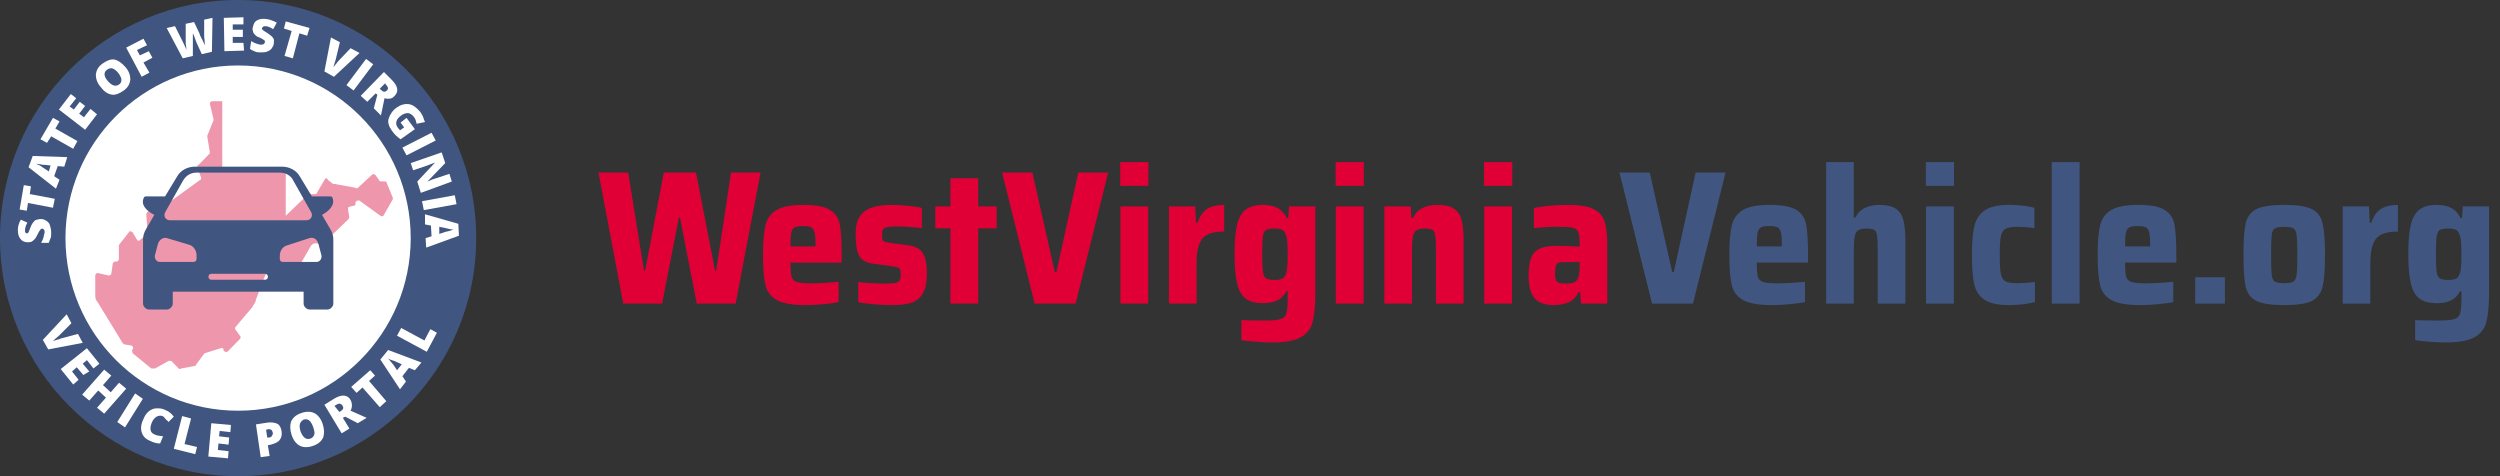
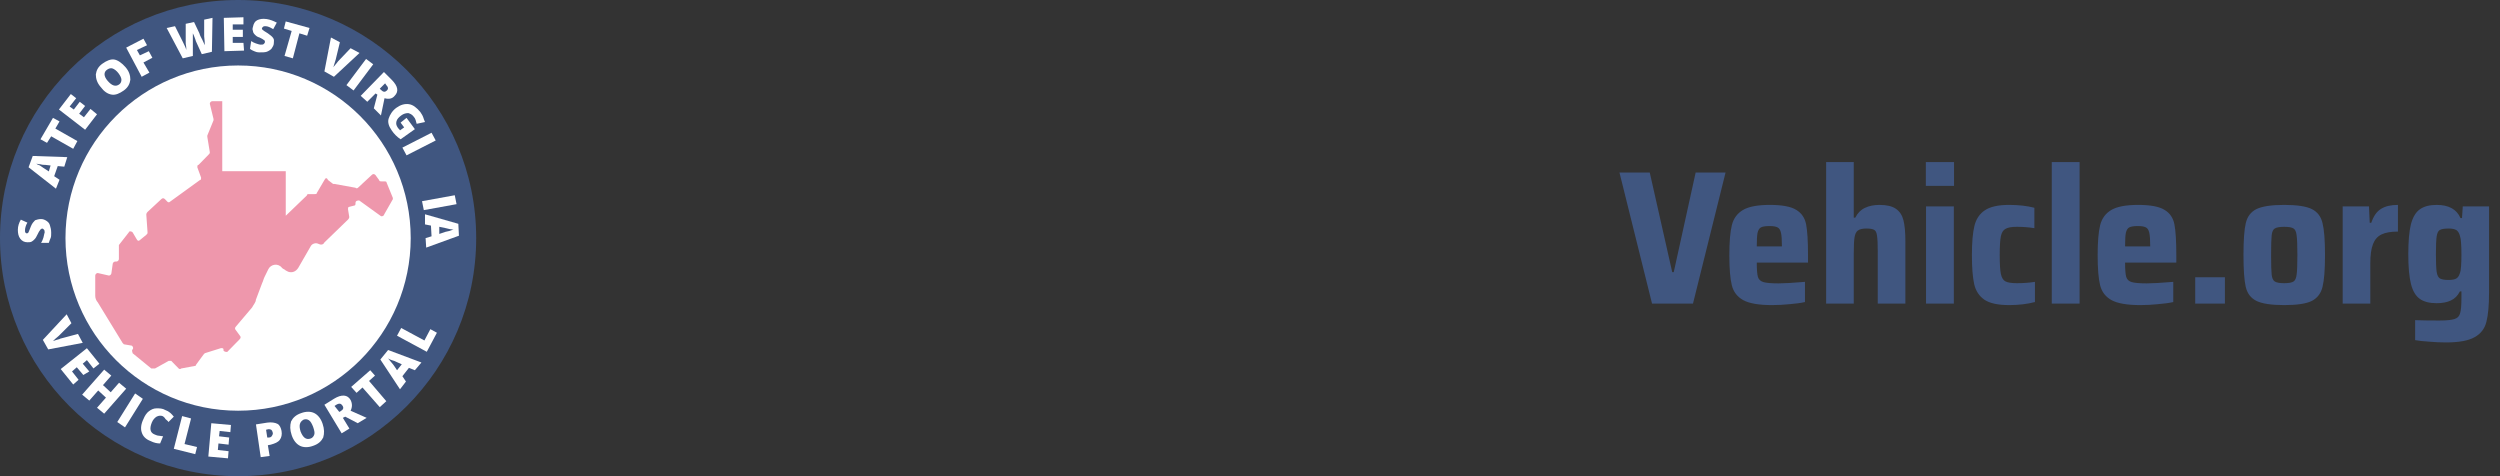
<svg xmlns="http://www.w3.org/2000/svg" width="420" height="80" viewBox="0 0 420 80" fill="none">
  <rect x="0" y="0" width="420" height="80" fill="#333333" stroke="none" />
  <g clip-path="url(#clip0_168_2045)">
    <path fill-rule="evenodd" clip-rule="evenodd" d="M40 80C17.909 80 0 62.091 0 40C0 17.909 17.909 0 40 0C62.091 0 80 17.909 80 40C80 62.091 62.091 80 40 80Z" fill="#405680" />
    <path fill-rule="evenodd" clip-rule="evenodd" d="M40 69C23.984 69 11 56.016 11 40C11 23.984 23.984 11 40 11C56.016 11 69 23.984 69 40C69 56.016 56.016 69 40 69Z" fill="white" />
    <path d="M64.536 30.471H64.117C63.908 30.471 63.699 30.471 63.699 30.258L63.071 29.402C62.862 29.189 62.653 29.189 62.444 29.402L60.142 31.541C60.142 31.541 59.933 31.755 59.724 31.541L56.167 30.899H55.958L55.121 30.258C54.912 29.83 54.703 29.83 54.494 30.258L53.239 32.396C53.239 32.61 53.029 32.61 52.82 32.61H51.774C51.774 32.61 51.565 32.61 51.565 32.824L48.008 36.245V28.761H37.339V17H35.665C35.456 17 35.247 17.214 35.247 17.428L35.874 19.994V20.207L34.828 22.773V22.987L35.247 25.553C35.247 25.767 35.247 25.767 35.038 25.981L33.364 27.692C33.155 27.692 33.155 27.905 33.155 28.119L33.782 29.83C33.782 30.044 33.782 30.258 33.573 30.258L28.552 33.893C28.343 34.107 28.134 33.893 28.134 33.893L27.715 33.465C27.506 33.251 27.297 33.251 27.088 33.465L24.787 35.603C24.787 35.603 24.577 35.817 24.577 36.031L24.787 39.025C24.787 39.239 24.787 39.239 24.577 39.453L23.531 40.308C23.322 40.522 23.113 40.522 22.904 40.094L22.276 39.025C22.067 38.811 21.648 38.811 21.648 39.025L19.975 41.163V43.515C19.975 43.729 19.766 43.943 19.556 43.943H19.347C19.138 43.943 18.929 44.157 18.929 44.371L18.72 45.867C18.72 46.081 18.511 46.295 18.301 46.295L16.418 45.867C16.209 45.867 16 46.081 16 46.295V49.717C16 50.144 16.209 50.572 16.418 50.786L20.602 57.628L20.812 57.842L22.067 58.056C22.276 58.056 22.485 58.484 22.276 58.697C22.067 58.911 22.276 59.125 22.276 59.339L25.414 61.905C25.623 61.905 25.833 61.905 26.042 61.905L28.343 60.622C28.552 60.622 28.762 60.622 28.762 60.622L30.017 61.905C30.017 61.905 30.226 62.119 30.435 61.905L32.736 61.477C32.736 61.477 32.946 61.477 32.946 61.264L34.201 59.553L34.41 59.339L37.13 58.484C37.339 58.484 37.548 58.484 37.548 58.697V58.911C37.757 59.125 37.967 59.125 38.176 59.125L40.268 56.987C40.477 56.773 40.477 56.559 40.268 56.345L39.64 55.49C39.431 55.276 39.431 55.062 39.64 54.849L42.36 51.641C42.569 51.213 42.987 50.786 42.987 50.358L44.033 47.578C44.243 47.151 44.243 46.937 44.452 46.509L45.08 45.226C45.498 44.371 46.753 44.157 47.381 45.012C47.59 45.226 47.799 45.226 48.008 45.44L48.427 45.654C49.054 45.867 49.682 45.654 50.1 45.012L52.193 41.377C52.402 40.949 53.029 40.736 53.448 40.949C53.866 41.163 54.285 41.163 54.494 40.736L58.469 36.886C58.469 36.886 58.678 36.673 58.678 36.459L58.469 35.176C58.469 34.962 58.469 34.748 58.678 34.748L59.515 34.534C59.724 34.534 59.724 34.321 59.724 34.107C59.724 33.679 60.142 33.679 60.352 33.679L63.908 36.245C64.117 36.459 64.536 36.245 64.536 36.031L66 33.465V33.251L64.954 30.685C64.954 30.471 64.745 30.471 64.536 30.471Z" fill="#EE97AC" />
-     <path d="M55.501 38.5L54.102 36.1C55.401 35.4 56.4 34.3 55.8 33.1C55.7 33 55.6 33 55.6 33H52.403L50.405 29.7C49.806 28.6 48.607 28 47.408 28H32.721C31.522 28 30.323 28.6 29.724 29.7L27.726 33H24.429C24.429 33 24.329 33 24.229 33.1C23.529 34.3 24.529 35.4 25.927 36.1L24.529 38.5C24.229 39 24.029 39.6 24.029 40.2V51C24.029 51.5 24.529 52 25.028 52H28.026C28.525 52 29.024 51.5 29.024 51V49H51.005V51C51.005 51.5 51.504 52 52.004 52H55.001C55.501 52 56 51.5 56 51V40.2C56 39.6 55.8 39 55.501 38.5ZM27.726 35.7L30.723 30.4C31.223 29.5 32.022 29 33.021 29H47.008C48.007 29 48.907 29.5 49.306 30.4L52.303 35.7C52.603 36.3 52.203 37 51.504 37H28.525C27.826 37 27.426 36.3 27.726 35.7ZM33.021 43.5C33.021 43.8 32.821 44 32.521 44H26.826C26.327 44 25.927 43.5 26.027 42.9L26.527 41C26.727 40.3 27.426 39.8 28.026 40L31.722 41.1C32.521 41.3 33.021 42.1 33.021 42.9V43.5ZM44.511 47H35.519C35.219 47 35.019 46.8 35.019 46.5C35.019 46.2 35.219 46 35.519 46H44.511C44.81 46 45.01 46.2 45.01 46.5C45.01 46.8 44.81 47 44.511 47ZM53.203 44H47.508C47.208 44 47.008 43.8 47.008 43.5V43C47.008 42.1 47.508 41.4 48.307 41.2L52.004 40C52.703 39.8 53.303 40.2 53.502 41L54.002 42.9C54.102 43.5 53.702 44 53.203 44Z" fill="#405680" />
    <path d="M13.1 56.1L13.9 57.6L8.1 58.7L7.2 57.1L11.2 52.8L12 54.3L9.9 56.4C9.4 56.8 9.1 57.1 8.9 57.3C9.1 57.2 9.3 57.2 9.5 57.1C9.8 57 10 57 10.1 56.9L13.1 56.1Z" fill="white" />
    <path d="M12.3 64.6L10.2 62L14.6 58.5L16.7 61.1L15.7 61.9L14.6 60.5L13.9 61.1L15 62.4L14 63L12.9 61.7L12.1 62.4L13.2 63.8L12.3 64.6Z" fill="white" />
    <path d="M17.5 69.5L16.3 68.5L17.8 66.8L16.5 65.6L15 67.3L13.8 66.3L17.5 62.1L18.7 63.1L17.3 64.7L18.6 65.9L20 64.3L21.2 65.3L17.5 69.5Z" fill="white" />
    <path d="M19.7 70.9L22.7 66.1L24 67L21 71.8L19.7 70.9Z" fill="white" />
    <path d="M27.3 69.9C27 69.8 26.7 69.8 26.3 70C26 70.2 25.7 70.5 25.5 71C25.1 72 25.2 72.7 26 73C26.2 73.1 26.5 73.2 26.7 73.2C26.9 73.2 27.2 73.3 27.4 73.3L26.9 74.5C26.4 74.5 25.9 74.4 25.3 74.1C24.5 73.8 24 73.3 23.8 72.6C23.6 72 23.7 71.2 24.1 70.4C24.3 69.9 24.6 69.4 25 69.1C25.4 68.8 25.8 68.6 26.3 68.6C26.8 68.6 27.3 68.6 27.8 68.9C28.4 69.1 28.8 69.5 29.2 70L28.3 70.9C28.2 70.7 28 70.6 27.8 70.4C27.7 70.2 27.5 70 27.3 69.9Z" fill="white" />
    <path d="M29.2 75.4L30.6 69.9L32.1 70.3L31 74.6L33.1 75.1L32.8 76.3L29.2 75.4Z" fill="white" />
    <path d="M38.3 77L35 76.7L35.5 71.1L38.8 71.4L38.7 72.6L36.9 72.4L36.8 73.3L38.5 73.5L38.4 74.7L36.7 74.5L36.6 75.6L38.4 75.8L38.3 77Z" fill="white" />
    <path d="M47.3 72.4C47.4 73 47.3 73.5 47 73.9C46.7 74.3 46.2 74.5 45.5 74.7L45 74.8L45.3 76.6L43.8 76.8L43 71.3L44.9 71C45.6 70.9 46.2 71 46.6 71.2C47 71.4 47.2 71.9 47.3 72.4ZM44.9 73.5H45.2C45.4 73.5 45.6 73.4 45.7 73.2C45.8 73 45.9 72.9 45.8 72.6C45.7 72.2 45.5 72.1 45.1 72.1L44.7 72.2L44.9 73.5Z" fill="white" />
    <path d="M54.2 71.2C54.5 72.1 54.5 72.8 54.3 73.5C54 74.1 53.5 74.6 52.6 74.9C51.8 75.2 51 75.2 50.4 74.9C49.8 74.6 49.3 74 49 73.1C48.7 72.2 48.7 71.5 48.9 70.8C49.2 70.2 49.7 69.7 50.6 69.4C51.4 69.1 52.2 69.1 52.8 69.4C53.4 69.7 53.9 70.3 54.2 71.2ZM50.5 72.5C50.9 73.5 51.4 73.9 52.1 73.7C52.5 73.6 52.7 73.3 52.8 73C52.9 72.7 52.8 72.3 52.6 71.7C52.4 71.2 52.2 70.8 51.9 70.6C51.6 70.4 51.3 70.4 51 70.5C50.3 70.9 50.2 71.5 50.5 72.5Z" fill="white" />
    <path d="M57.6 70.2L58.7 72L57.4 72.8L54.5 68L56.1 67C57.4 66.2 58.4 66.3 58.9 67.2C59.2 67.8 59.2 68.4 58.9 69L61.6 70.2L60.1 71.1L58 70L57.6 70.2ZM57 69.2L57.2 69.1C57.7 68.8 57.8 68.5 57.5 68.1C57.3 67.8 57 67.7 56.5 68L56.2 68.2L57 69.2Z" fill="white" />
    <path d="M64.9 67.4L63.8 68.4L60.9 65.1L59.9 66L59 65L62.2 62.2L63 63.1L62 64L64.9 67.4Z" fill="white" />
    <path d="M69.7 62.2L68.7 61.8L67.6 63.2L68.2 64.1L67.2 65.4L63.9 60.4L65.2 58.8L70.8 60.9L69.7 62.2ZM67.5 61.2L66.6 60.8C66.4 60.7 66.2 60.6 65.8 60.5C65.5 60.4 65.3 60.3 65.2 60.2C65.3 60.3 65.4 60.5 65.6 60.7C65.8 60.9 66.2 61.4 66.7 62.2L67.5 61.2Z" fill="white" />
    <path d="M71.7 59.1L66.7 56.4L67.4 55.1L71.3 57.2L72.3 55.3L73.4 55.9L71.7 59.1Z" fill="white" />
    <path d="M6.9 36.8C7.2 36.8 7.5 36.9 7.8 37.1C8.1 37.3 8.3 37.5 8.4 37.9C8.5 38.2 8.6 38.6 8.6 39.1C8.6 39.5 8.6 39.8 8.5 40C8.4 40.2 8.3 40.5 8.2 40.8H6.9C7.1 40.5 7.2 40.2 7.3 39.9C7.4 39.6 7.4 39.3 7.5 39.1C7.5 38.9 7.5 38.7 7.4 38.6C7.3 38.5 7.2 38.4 7.1 38.4C7 38.4 7 38.4 6.9 38.5C6.8 38.5 6.8 38.6 6.7 38.7C6.6 38.8 6.5 39 6.3 39.4C6.1 39.8 6 40 5.8 40.2C5.6 40.4 5.5 40.5 5.3 40.6C5.1 40.7 4.9 40.7 4.6 40.7C4.1 40.7 3.7 40.5 3.4 40.1C3.1 39.7 3 39.2 3 38.6C3 38 3.2 37.4 3.5 36.9L4.6 37.4C4.3 37.9 4.2 38.4 4.2 38.7C4.2 38.9 4.2 39 4.3 39.1C4.4 39.2 4.4 39.2 4.5 39.2C4.6 39.2 4.7 39.2 4.8 39C4.9 38.8 5 38.5 5.2 38C5.4 37.5 5.7 37.2 5.9 37C6.2 36.9 6.5 36.8 6.9 36.8Z" fill="white" />
-     <path d="M9.2 33.4L8.9 34.9L4.7 34.1L4.5 35.4L3.3 35.2L4 31.1L5.2 31.3L5 32.6L9.2 33.4Z" fill="white" />
    <path d="M10.8 28L9.7 27.9L9.1 29.6L10 30.2L9.4 31.7L4.8 28.1L5.5 26.2L11.3 26.4L10.8 28ZM8.5 27.8L7.6 27.7C7.4 27.7 7.1 27.7 6.8 27.6C6.5 27.6 6.2 27.5 6.1 27.5C6.2 27.6 6.4 27.7 6.7 27.8C7 28 7.4 28.3 8.2 28.8L8.5 27.8Z" fill="white" />
    <path d="M13 23.7L12.3 25L8.6 22.9L7.9 24L6.8 23.4L8.9 19.8L10 20.4L9.3 21.6L13 23.7Z" fill="white" />
    <path d="M16.3 19.2L14.3 21.8L9.9 18.4L11.9 15.8L12.8 16.5L11.7 17.9L12.4 18.4L13.4 17.1L14.3 17.8L13.3 19.1L14.1 19.7L15.2 18.3L16.3 19.2Z" fill="white" />
    <path d="M21.1 11.3C21.7 12 21.9 12.7 21.9 13.4C21.8 14.1 21.5 14.7 20.8 15.2C20.1 15.7 19.4 16 18.8 15.9C18.1 15.8 17.5 15.4 16.9 14.6C16.3 13.9 16.1 13.2 16.1 12.5C16.2 11.8 16.5 11.2 17.2 10.7C17.9 10.2 18.6 9.9 19.2 10C19.8 10.1 20.5 10.6 21.1 11.3ZM18.1 13.6C18.8 14.4 19.4 14.6 20 14.2C20.3 14 20.4 13.7 20.4 13.4C20.4 13.1 20.2 12.7 19.9 12.3C19.6 11.9 19.2 11.6 18.9 11.5C18.6 11.4 18.3 11.5 18 11.7C17.4 12.1 17.4 12.8 18.1 13.6Z" fill="white" />
    <path d="M25.1 12.2L23.8 12.9L21.2 8L24.1 6.5L24.7 7.6L23 8.4L23.5 9.3L25 8.6L25.6 9.7L24.1 10.5L25.1 12.2Z" fill="white" />
    <path d="M35.6 8.7L33.9 9.1L32.9 6.9C32.9 6.8 32.8 6.6 32.7 6.3C32.6 6 32.5 5.8 32.4 5.6C32.4 5.8 32.4 6 32.4 6.2C32.4 6.4 32.4 6.7 32.4 6.9C32.4 7.1 32.4 8 32.4 9.4L30.7 9.8L28 4.7L29.4 4.4L30.7 7C31 7.6 31.2 8 31.3 8.4C31.3 8.1 31.3 7.8 31.2 7.3C31.2 6.8 31.2 6.5 31.2 6.2V4L32.6 3.7L33.5 5.6C33.6 6 33.8 6.3 34 6.7C34.2 7.1 34.3 7.4 34.4 7.6C34.4 7.3 34.4 6.8 34.3 6.1V3.3L35.7 3L35.6 8.7Z" fill="white" />
    <path d="M41 8.5L37.7 8.6L37.6 3L40.9 2.9V4.1H39.1V5H40.8V6.2H39.1V7.2H40.9L41 8.5Z" fill="white" />
    <path d="M46 7.3C46 7.6 45.8 7.9 45.6 8.2C45.4 8.4 45.1 8.6 44.8 8.7C44.5 8.8 44.1 8.8 43.6 8.8C43.2 8.8 42.9 8.7 42.7 8.6C42.5 8.5 42.2 8.4 42 8.2L42.2 6.9C42.5 7.1 42.7 7.2 43 7.3C43.3 7.4 43.6 7.5 43.8 7.5C44 7.5 44.2 7.5 44.3 7.4C44.4 7.3 44.5 7.2 44.5 7.1C44.5 7 44.5 7 44.5 6.9C44.5 6.8 44.4 6.8 44.3 6.7C44.2 6.6 44 6.5 43.6 6.3C43.2 6.2 43 6 42.8 5.8C42.6 5.6 42.5 5.4 42.5 5.2C42.4 5 42.4 4.8 42.5 4.5C42.6 4 42.8 3.6 43.2 3.4C43.6 3.2 44.1 3.1 44.8 3.2C45.4 3.3 45.9 3.5 46.5 3.8L45.9 4.9C45.4 4.6 45 4.4 44.6 4.4C44.4 4.4 44.3 4.4 44.2 4.5C44.1 4.6 44.1 4.6 44 4.7C44 4.8 44 4.9 44.1 5C44.2 5.1 44.5 5.3 45 5.6C45.4 5.9 45.7 6.1 45.9 6.4C46.1 6.7 46 6.9 46 7.3Z" fill="white" />
    <path d="M49.2 9.8L47.8 9.4L49 5.2L47.7 4.8L48 3.6L52 4.7L51.6 6L50.3 5.6L49.2 9.8Z" fill="white" />
    <path d="M58.9 8.1L60.4 8.9L56.1 12.9L54.5 12L55.6 6.3L57.1 7.1L56.4 10C56.2 10.6 56.1 11 56 11.3C56.1 11.2 56.2 11 56.4 10.8C56.6 10.6 56.7 10.4 56.8 10.3L58.9 8.1Z" fill="white" />
    <path d="M58.2 14.3L61.5 9.9L62.7 10.8L59.4 15.2L58.2 14.3Z" fill="white" />
    <path d="M63.1 15.7L61.7 17.1L60.6 16.1L64.5 12.1L65.8 13.4C66.9 14.5 67 15.4 66.3 16.1C65.9 16.6 65.3 16.7 64.6 16.5L64 19.4L62.8 18.2L63.4 15.9L63.1 15.7ZM63.8 14.9L64 15.1C64.4 15.5 64.7 15.5 65 15.2C65.3 14.9 65.2 14.6 64.9 14.3L64.7 14L63.8 14.9Z" fill="white" />
    <path d="M68.3 19.8L69.7 21.7L67.3 23.4C66.7 23 66.2 22.5 65.8 21.9C65.3 21.2 65.1 20.5 65.3 19.9C65.5 19.3 65.9 18.6 66.6 18.1C67.3 17.6 68 17.4 68.7 17.5C69.4 17.6 70 18.1 70.6 18.8C70.8 19.1 71 19.4 71.1 19.7C71.2 20 71.3 20.3 71.4 20.5L70 20.8C69.9 20.4 69.8 19.9 69.5 19.6C69.2 19.2 68.9 19.1 68.6 19C68.2 19 67.8 19.1 67.4 19.4C67 19.7 66.7 20 66.6 20.4C66.5 20.8 66.6 21.1 66.8 21.4C66.9 21.6 67.1 21.7 67.2 21.9L67.9 21.4L67.3 20.6L68.3 19.8Z" fill="white" />
    <path d="M67.6 24.8L72.5 22.3L73.2 23.6L68.3 26.1L67.6 24.8Z" fill="white" />
-     <path d="M70.7 32.4L70.1 30.5L73.1 27.3C72.5 27.5 72.1 27.7 71.8 27.8L69.4 28.6L69 27.4L74.2 25.6L74.8 27.4L71.8 30.5C72.3 30.3 72.7 30.1 73.1 30L75.5 29.2L75.9 30.5L70.7 32.4Z" fill="white" />
    <path d="M70.9 33.8L76.4 32.8L76.7 34.3L71.2 35.3L70.9 33.8Z" fill="white" />
    <path d="M71.5 40L72.5 39.7L72.4 37.9L71.4 37.7V36L77 37.6L77.1 39.6L71.6 41.6L71.5 40ZM73.8 39.3L74.7 39C74.9 38.9 75.2 38.9 75.5 38.8C75.8 38.7 76 38.6 76.2 38.6C76.1 38.6 75.9 38.5 75.6 38.5C75.3 38.4 74.7 38.3 73.8 38.1V39.3Z" fill="white" />
  </g>
-   <path d="M117.056 51L114.24 36.568H114.048L111.232 51H104.704L100.544 28.984H105.536L108.192 45.464H108.384L111.52 28.984H116.928L120.128 45.464H120.32L122.816 28.984H127.776L123.584 51H117.056ZM141.402 44.12H132.794C132.794 45.272 132.858 46.072 132.986 46.52C133.114 46.947 133.413 47.235 133.882 47.384C134.373 47.533 135.226 47.608 136.442 47.608C137.36 47.608 138.842 47.523 140.89 47.352V50.744C140.25 50.893 139.408 51.011 138.362 51.096C137.338 51.203 136.336 51.256 135.354 51.256C133.157 51.256 131.546 50.979 130.522 50.424C129.52 49.869 128.88 49.037 128.602 47.928C128.325 46.819 128.186 45.133 128.186 42.872C128.186 40.653 128.325 38.979 128.602 37.848C128.88 36.717 129.498 35.864 130.458 35.288C131.418 34.712 132.933 34.424 135.002 34.424C137.05 34.424 138.522 34.701 139.418 35.256C140.314 35.789 140.869 36.6 141.082 37.688C141.296 38.776 141.402 40.504 141.402 42.872V44.12ZM134.938 37.976C134.277 37.976 133.797 38.051 133.498 38.2C133.221 38.349 133.029 38.659 132.922 39.128C132.837 39.576 132.794 40.333 132.794 41.4H137.018C137.018 40.312 136.965 39.544 136.858 39.096C136.752 38.627 136.56 38.328 136.282 38.2C136.005 38.051 135.557 37.976 134.938 37.976ZM149.919 51.256C149.001 51.256 148.009 51.213 146.943 51.128C145.876 51.043 144.959 50.925 144.191 50.776V47.384C145.599 47.555 147.071 47.64 148.607 47.64C149.439 47.64 150.036 47.608 150.399 47.544C150.783 47.459 151.028 47.32 151.135 47.128C151.263 46.936 151.327 46.627 151.327 46.2C151.327 45.773 151.295 45.475 151.231 45.304C151.167 45.133 151.039 45.016 150.847 44.952C150.655 44.867 150.313 44.792 149.823 44.728L146.559 44.28C145.471 44.131 144.724 43.683 144.319 42.936C143.935 42.189 143.743 41.005 143.743 39.384C143.743 38.061 143.988 37.037 144.479 36.312C144.991 35.587 145.684 35.096 146.559 34.84C147.433 34.563 148.532 34.424 149.855 34.424C150.708 34.424 151.615 34.477 152.575 34.584C153.535 34.669 154.303 34.787 154.879 34.936V38.296C153.087 38.125 151.721 38.04 150.783 38.04C150.036 38.04 149.481 38.072 149.119 38.136C148.777 38.2 148.532 38.328 148.383 38.52C148.255 38.691 148.191 38.979 148.191 39.384C148.191 39.789 148.212 40.077 148.255 40.248C148.319 40.397 148.425 40.515 148.575 40.6C148.745 40.664 149.044 40.728 149.471 40.792L152.575 41.208C153.279 41.315 153.844 41.496 154.271 41.752C154.719 42.008 155.071 42.467 155.327 43.128C155.583 43.789 155.711 44.749 155.711 46.008C155.711 47.459 155.476 48.568 155.007 49.336C154.559 50.083 153.919 50.595 153.087 50.872C152.276 51.128 151.22 51.256 149.919 51.256ZM159.666 51V38.36H157.138V34.68H159.666V29.944H164.338V34.68H167.442V38.36H164.338V51H159.666ZM173.823 51L168.351 28.984H173.439L177.215 45.72H177.471L181.151 28.984H186.175L180.703 51H173.823ZM188.196 31.224V27.224H192.932V31.224H188.196ZM188.228 51V34.68H192.9V51H188.228ZM196.384 34.68H200.8L200.928 37.432H201.184C201.568 36.301 202.112 35.523 202.816 35.096C203.52 34.648 204.47 34.424 205.664 34.424V38.904C204.491 38.904 203.574 39.064 202.912 39.384C202.251 39.704 201.771 40.248 201.472 41.016C201.174 41.784 201.024 42.861 201.024 44.248V51H196.384V34.68ZM213.741 57.528C212.824 57.528 211.874 57.485 210.893 57.4C209.933 57.336 209.154 57.251 208.557 57.144V53.784C209.496 53.827 210.84 53.848 212.589 53.848C213.826 53.848 214.69 53.763 215.181 53.592C215.672 53.443 215.981 53.123 216.109 52.632C216.258 52.163 216.333 51.32 216.333 50.104V48.952H216.077C215.714 49.677 215.202 50.189 214.541 50.488C213.901 50.787 213.112 50.936 212.173 50.936C210.957 50.936 210.008 50.691 209.325 50.2C208.642 49.709 208.152 48.877 207.853 47.704C207.554 46.509 207.405 44.845 207.405 42.712C207.405 40.536 207.554 38.851 207.853 37.656C208.173 36.461 208.674 35.629 209.357 35.16C210.04 34.669 210.978 34.424 212.173 34.424C214.2 34.424 215.533 35.16 216.173 36.632H216.429L216.557 34.68H220.973V49.08C220.973 51.277 220.824 52.941 220.525 54.072C220.248 55.203 219.597 56.056 218.573 56.632C217.549 57.229 215.938 57.528 213.741 57.528ZM214.189 47.032C214.744 47.032 215.16 46.957 215.437 46.808C215.714 46.659 215.917 46.381 216.045 45.976C216.173 45.656 216.248 45.251 216.269 44.76C216.312 44.269 216.333 43.587 216.333 42.712C216.333 41.901 216.312 41.261 216.269 40.792C216.248 40.301 216.184 39.907 216.077 39.608C215.949 39.139 215.746 38.819 215.469 38.648C215.192 38.477 214.765 38.392 214.189 38.392C213.464 38.392 212.962 38.477 212.685 38.648C212.429 38.797 212.258 39.149 212.173 39.704C212.088 40.259 212.045 41.261 212.045 42.712C212.045 44.141 212.088 45.133 212.173 45.688C212.258 46.243 212.44 46.605 212.717 46.776C212.994 46.947 213.485 47.032 214.189 47.032ZM224.384 31.224V27.224H229.12V31.224H224.384ZM224.416 51V34.68H229.088V51H224.416ZM241.244 42.264C241.244 40.963 241.201 40.067 241.116 39.576C241.052 39.064 240.892 38.744 240.636 38.616C240.401 38.467 239.964 38.392 239.324 38.392C238.662 38.392 238.182 38.509 237.884 38.744C237.606 38.957 237.425 39.341 237.34 39.896C237.254 40.429 237.212 41.315 237.212 42.552V51H232.572V34.68H236.988L237.116 36.632H237.372C238.054 35.16 239.441 34.424 241.532 34.424C242.769 34.424 243.697 34.648 244.316 35.096C244.934 35.523 245.35 36.163 245.564 37.016C245.777 37.869 245.884 39.043 245.884 40.536V51H241.244V42.264ZM249.321 31.224V27.224H254.057V31.224H249.321ZM249.353 51V34.68H254.025V51H249.353ZM261.029 51.256C259.557 51.256 258.48 50.872 257.797 50.104C257.136 49.315 256.805 48.056 256.805 46.328C256.805 45.069 256.944 44.077 257.221 43.352C257.499 42.627 257.968 42.104 258.629 41.784C259.312 41.464 260.272 41.304 261.509 41.304C262.427 41.304 263.717 41.347 265.381 41.432V40.76C265.381 39.885 265.296 39.277 265.125 38.936C264.976 38.573 264.677 38.349 264.229 38.264C263.781 38.157 263.003 38.104 261.893 38.104C260.379 38.104 258.981 38.179 257.701 38.328V34.936C259.515 34.595 261.403 34.424 263.365 34.424C265.285 34.424 266.715 34.648 267.653 35.096C268.613 35.544 269.243 36.227 269.541 37.144C269.861 38.04 270.021 39.352 270.021 41.08V51H265.605L265.477 49.08H265.221C264.795 49.912 264.219 50.488 263.493 50.808C262.789 51.107 261.968 51.256 261.029 51.256ZM263.173 47.64C263.664 47.64 264.048 47.587 264.325 47.48C264.624 47.373 264.859 47.181 265.029 46.904C265.264 46.477 265.381 45.752 265.381 44.728V44.024H262.917C262.427 44.024 262.064 44.067 261.829 44.152C261.616 44.237 261.467 44.419 261.381 44.696C261.296 44.952 261.253 45.357 261.253 45.912C261.253 46.403 261.296 46.765 261.381 47C261.467 47.235 261.637 47.405 261.893 47.512C262.171 47.597 262.597 47.64 263.173 47.64Z" fill="#E00036" />
  <path d="M277.542 51L272.07 28.984H277.158L280.934 45.72H281.19L284.87 28.984H289.894L284.422 51H277.542ZM303.746 44.12H295.138C295.138 45.272 295.202 46.072 295.33 46.52C295.458 46.947 295.757 47.235 296.226 47.384C296.717 47.533 297.57 47.608 298.786 47.608C299.703 47.608 301.186 47.523 303.234 47.352V50.744C302.594 50.893 301.751 51.011 300.706 51.096C299.682 51.203 298.679 51.256 297.698 51.256C295.501 51.256 293.89 50.979 292.866 50.424C291.863 49.869 291.223 49.037 290.946 47.928C290.669 46.819 290.53 45.133 290.53 42.872C290.53 40.653 290.669 38.979 290.946 37.848C291.223 36.717 291.842 35.864 292.802 35.288C293.762 34.712 295.277 34.424 297.346 34.424C299.394 34.424 300.866 34.701 301.762 35.256C302.658 35.789 303.213 36.6 303.426 37.688C303.639 38.776 303.746 40.504 303.746 42.872V44.12ZM297.282 37.976C296.621 37.976 296.141 38.051 295.842 38.2C295.565 38.349 295.373 38.659 295.266 39.128C295.181 39.576 295.138 40.333 295.138 41.4H299.362C299.362 40.312 299.309 39.544 299.202 39.096C299.095 38.627 298.903 38.328 298.626 38.2C298.349 38.051 297.901 37.976 297.282 37.976ZM315.463 42.264C315.463 40.963 315.42 40.067 315.335 39.576C315.271 39.064 315.111 38.744 314.855 38.616C314.62 38.467 314.183 38.392 313.543 38.392C312.881 38.392 312.401 38.509 312.103 38.744C311.825 38.957 311.644 39.341 311.559 39.896C311.473 40.429 311.431 41.315 311.431 42.552V51H306.791V27.224H311.431V36.568H311.687C312.071 35.8 312.604 35.256 313.286 34.936C313.969 34.595 314.791 34.424 315.751 34.424C316.988 34.424 317.916 34.648 318.535 35.096C319.153 35.523 319.569 36.163 319.783 37.016C319.996 37.869 320.103 39.032 320.103 40.504V51H315.463V42.264ZM323.54 31.224V27.224H328.276V31.224H323.54ZM323.572 51V34.68H328.244V51H323.572ZM341.872 50.744C340.549 51.085 339.109 51.256 337.552 51.256C335.675 51.256 334.288 50.957 333.392 50.36C332.496 49.741 331.92 48.867 331.664 47.736C331.408 46.584 331.28 44.952 331.28 42.84C331.28 40.749 331.419 39.128 331.696 37.976C331.973 36.824 332.549 35.949 333.424 35.352C334.32 34.733 335.685 34.424 337.52 34.424C339.12 34.424 340.539 34.584 341.776 34.904V38.328C340.816 38.179 339.835 38.104 338.832 38.104C337.936 38.104 337.296 38.221 336.912 38.456C336.528 38.669 336.272 39.085 336.144 39.704C336.016 40.323 335.952 41.368 335.952 42.84C335.952 44.333 336.016 45.389 336.144 46.008C336.272 46.627 336.517 47.043 336.88 47.256C337.264 47.469 337.915 47.576 338.832 47.576C339.941 47.576 340.955 47.501 341.872 47.352V50.744ZM344.697 51V27.224H349.369V51H344.697ZM365.621 44.12H357.013C357.013 45.272 357.077 46.072 357.205 46.52C357.333 46.947 357.632 47.235 358.101 47.384C358.592 47.533 359.445 47.608 360.661 47.608C361.578 47.608 363.061 47.523 365.109 47.352V50.744C364.469 50.893 363.626 51.011 362.581 51.096C361.557 51.203 360.554 51.256 359.573 51.256C357.376 51.256 355.765 50.979 354.741 50.424C353.738 49.869 353.098 49.037 352.821 47.928C352.544 46.819 352.405 45.133 352.405 42.872C352.405 40.653 352.544 38.979 352.821 37.848C353.098 36.717 353.717 35.864 354.677 35.288C355.637 34.712 357.152 34.424 359.221 34.424C361.269 34.424 362.741 34.701 363.637 35.256C364.533 35.789 365.088 36.6 365.301 37.688C365.514 38.776 365.621 40.504 365.621 42.872V44.12ZM359.157 37.976C358.496 37.976 358.016 38.051 357.717 38.2C357.44 38.349 357.248 38.659 357.141 39.128C357.056 39.576 357.013 40.333 357.013 41.4H361.237C361.237 40.312 361.184 39.544 361.077 39.096C360.97 38.627 360.778 38.328 360.501 38.2C360.224 38.051 359.776 37.976 359.157 37.976ZM368.794 51V46.584H373.786V51H368.794ZM383.753 51.256C381.598 51.256 380.041 51.021 379.081 50.552C378.142 50.083 377.545 49.304 377.289 48.216C377.033 47.107 376.905 45.315 376.905 42.84C376.905 40.365 377.033 38.584 377.289 37.496C377.545 36.387 378.142 35.597 379.081 35.128C380.041 34.659 381.598 34.424 383.753 34.424C385.908 34.424 387.454 34.659 388.393 35.128C389.332 35.597 389.929 36.387 390.185 37.496C390.462 38.584 390.601 40.365 390.601 42.84C390.601 45.293 390.462 47.075 390.185 48.184C389.929 49.272 389.332 50.061 388.393 50.552C387.454 51.021 385.908 51.256 383.753 51.256ZM383.753 47.576C384.521 47.576 385.044 47.48 385.321 47.288C385.598 47.096 385.769 46.712 385.833 46.136C385.918 45.56 385.961 44.461 385.961 42.84C385.961 41.219 385.918 40.12 385.833 39.544C385.769 38.947 385.598 38.563 385.321 38.392C385.044 38.2 384.521 38.104 383.753 38.104C382.985 38.104 382.452 38.2 382.153 38.392C381.876 38.563 381.705 38.936 381.641 39.512C381.577 40.088 381.545 41.197 381.545 42.84C381.545 44.483 381.577 45.592 381.641 46.168C381.705 46.723 381.876 47.096 382.153 47.288C382.452 47.48 382.985 47.576 383.753 47.576ZM393.572 34.68H397.988L398.116 37.432H398.372C398.756 36.301 399.3 35.523 400.004 35.096C400.708 34.648 401.657 34.424 402.852 34.424V38.904C401.678 38.904 400.761 39.064 400.1 39.384C399.438 39.704 398.958 40.248 398.66 41.016C398.361 41.784 398.212 42.861 398.212 44.248V51H393.572V34.68ZM410.929 57.528C410.011 57.528 409.062 57.485 408.081 57.4C407.121 57.336 406.342 57.251 405.745 57.144V53.784C406.683 53.827 408.027 53.848 409.777 53.848C411.014 53.848 411.878 53.763 412.369 53.592C412.859 53.443 413.169 53.123 413.297 52.632C413.446 52.163 413.521 51.32 413.521 50.104V48.952H413.265C412.902 49.677 412.39 50.189 411.729 50.488C411.089 50.787 410.299 50.936 409.361 50.936C408.145 50.936 407.195 50.691 406.513 50.2C405.83 49.709 405.339 48.877 405.041 47.704C404.742 46.509 404.593 44.845 404.593 42.712C404.593 40.536 404.742 38.851 405.041 37.656C405.361 36.461 405.862 35.629 406.545 35.16C407.227 34.669 408.166 34.424 409.361 34.424C411.387 34.424 412.721 35.16 413.361 36.632H413.617L413.745 34.68H418.161V49.08C418.161 51.277 418.011 52.941 417.713 54.072C417.435 55.203 416.785 56.056 415.761 56.632C414.737 57.229 413.126 57.528 410.929 57.528ZM411.377 47.032C411.931 47.032 412.347 46.957 412.625 46.808C412.902 46.659 413.105 46.381 413.233 45.976C413.361 45.656 413.435 45.251 413.457 44.76C413.499 44.269 413.521 43.587 413.521 42.712C413.521 41.901 413.499 41.261 413.457 40.792C413.435 40.301 413.371 39.907 413.265 39.608C413.137 39.139 412.934 38.819 412.657 38.648C412.379 38.477 411.953 38.392 411.377 38.392C410.651 38.392 410.15 38.477 409.873 38.648C409.617 38.797 409.446 39.149 409.361 39.704C409.275 40.259 409.233 41.261 409.233 42.712C409.233 44.141 409.275 45.133 409.361 45.688C409.446 46.243 409.627 46.605 409.905 46.776C410.182 46.947 410.673 47.032 411.377 47.032Z" fill="#405680" />
  <defs>
    <clipPath id="clip0_168_2045">
      <rect width="80" height="80" fill="white" />
    </clipPath>
  </defs>
</svg>